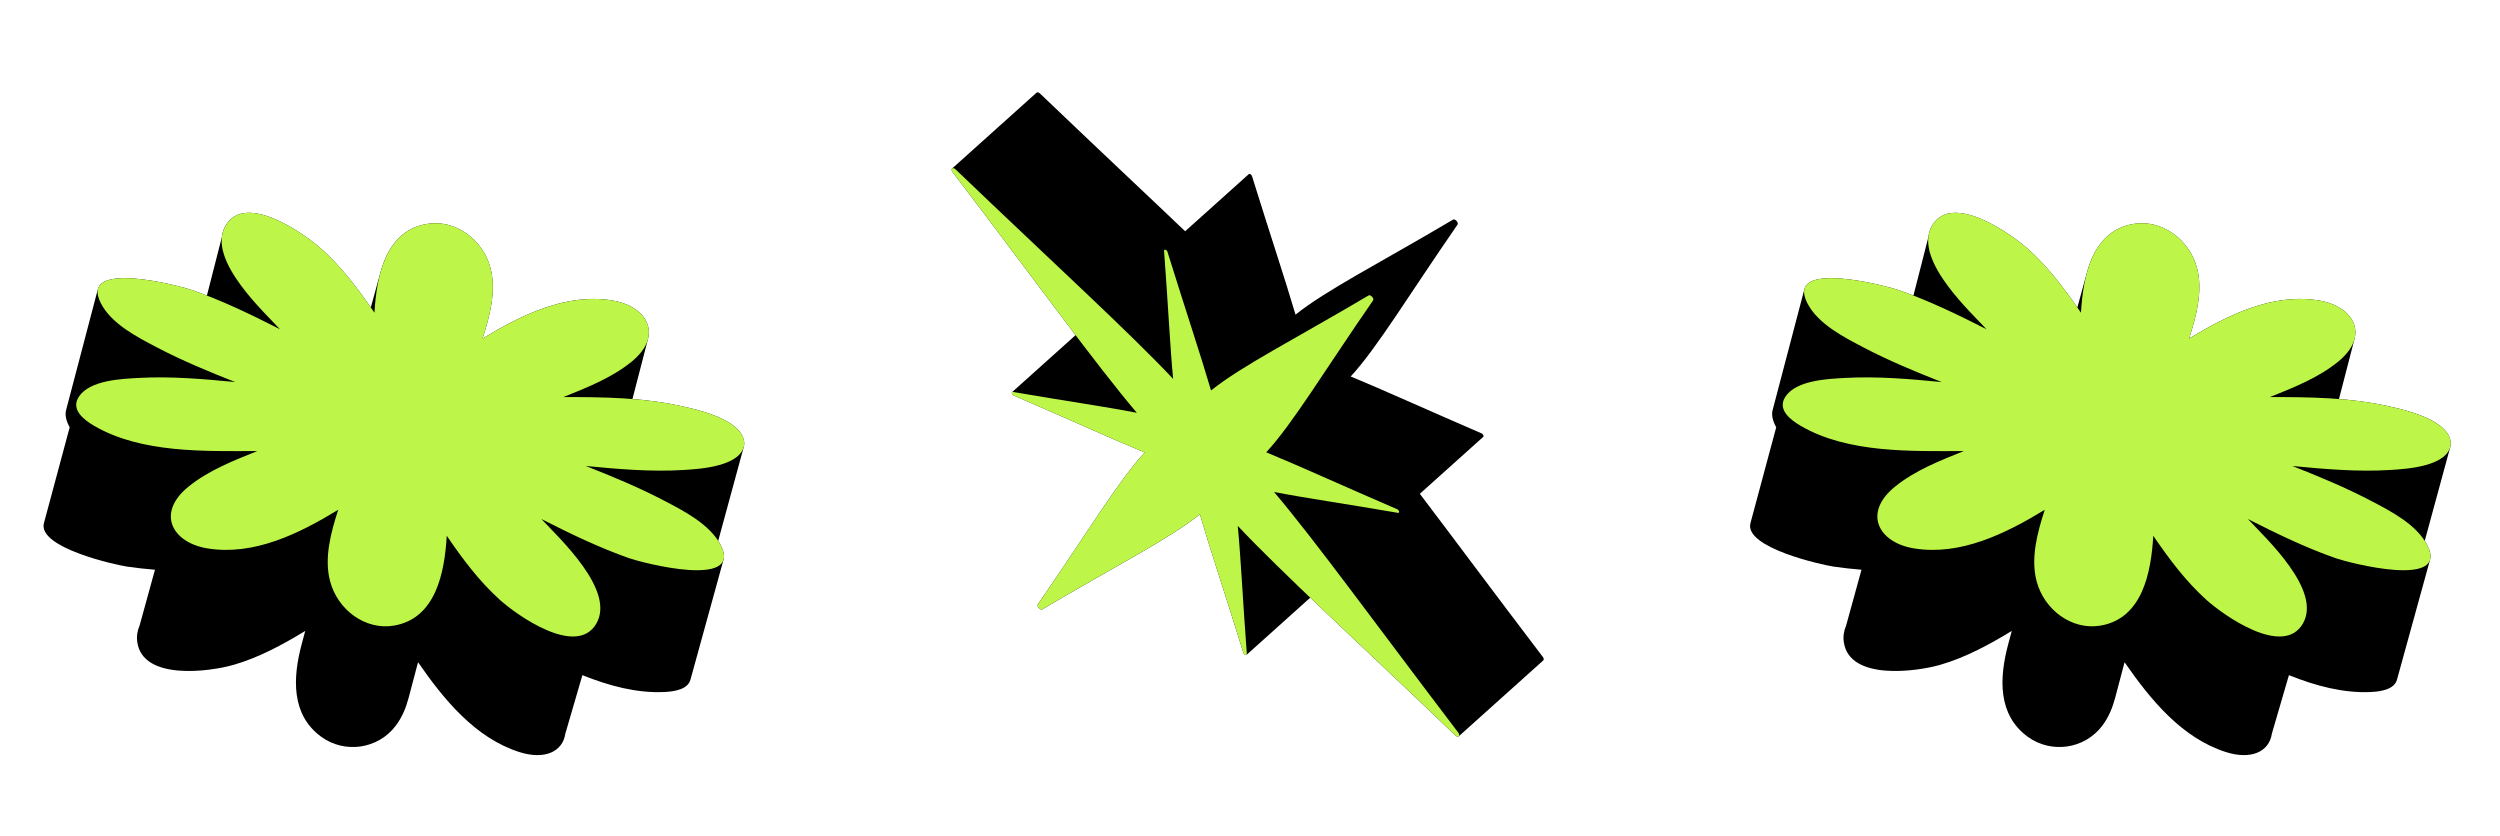
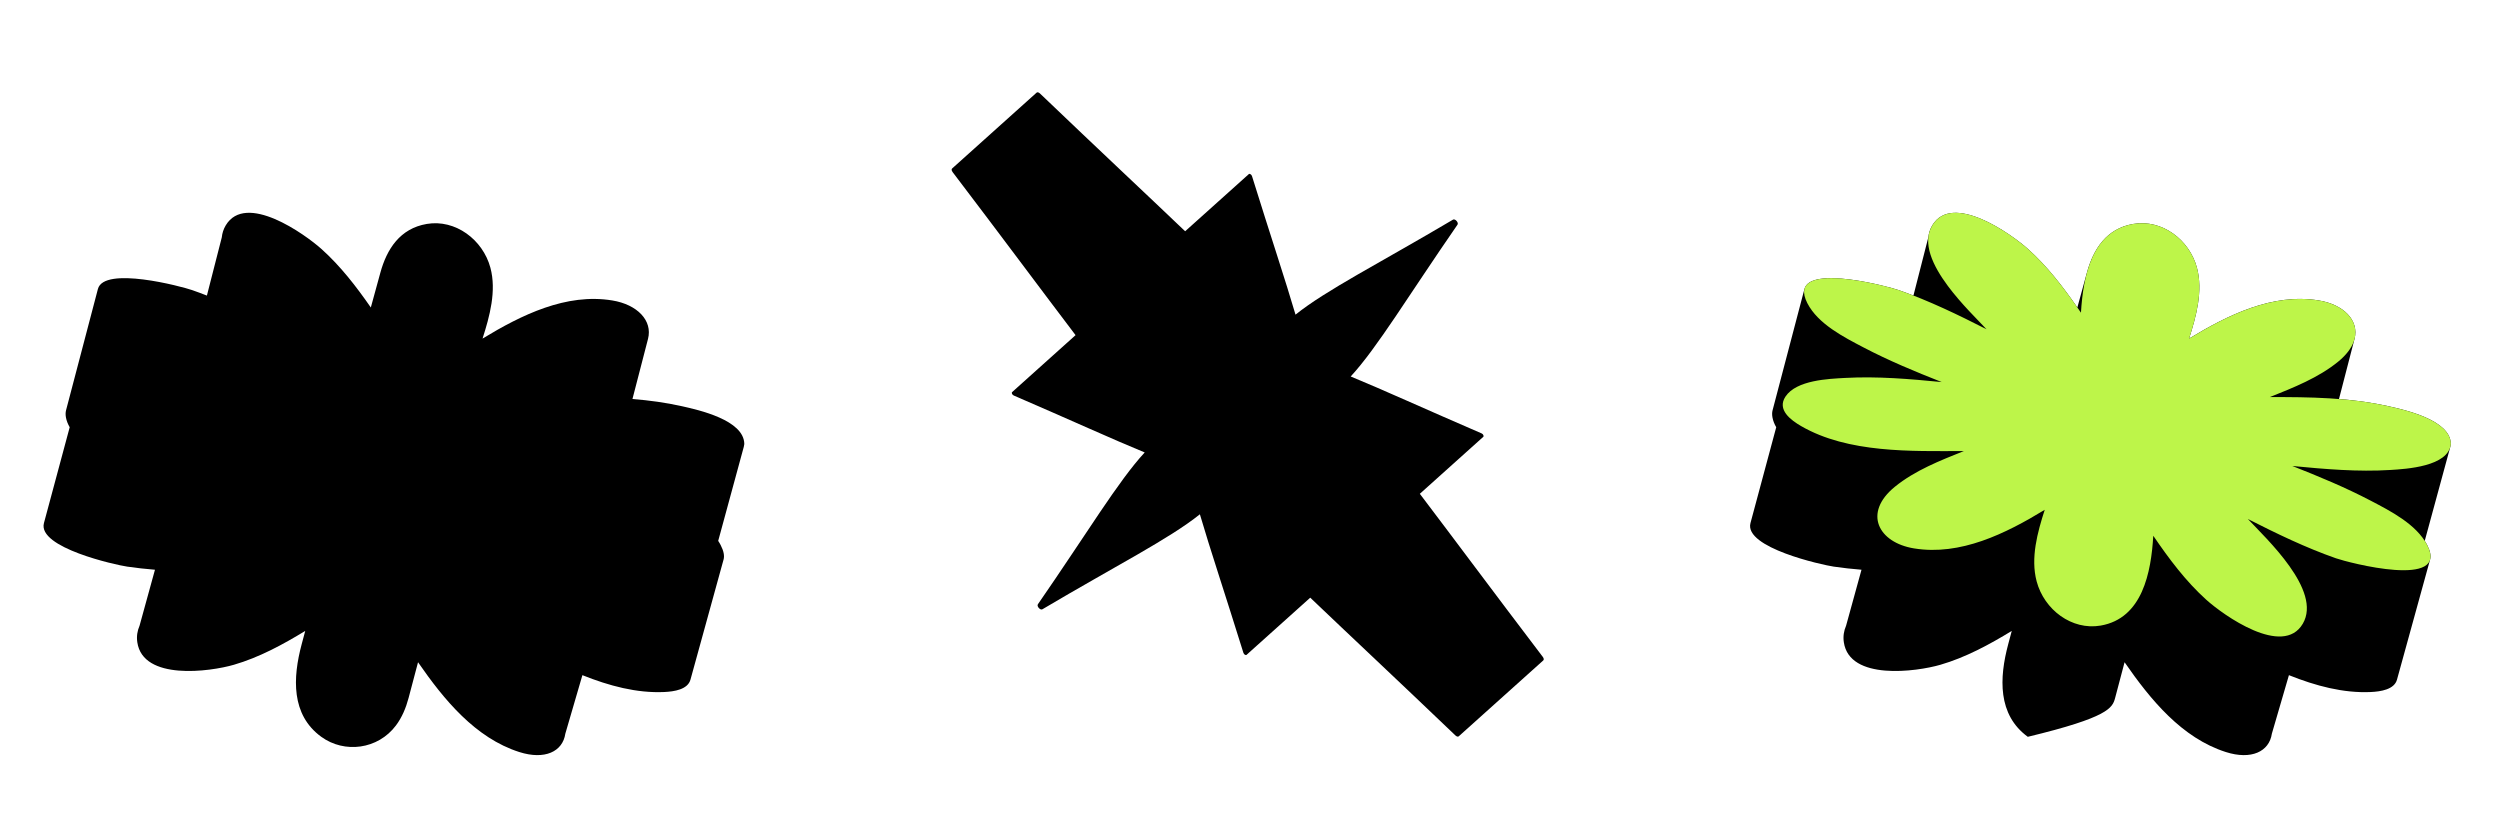
<svg xmlns="http://www.w3.org/2000/svg" width="296" height="99" viewBox="0 0 296 99" fill="none">
  <path d="M85.672 66.249C85.791 65.818 85.697 65.256 85.326 64.537C85.237 64.365 85.142 64.199 85.035 64.041L88.064 52.907C88.093 52.801 88.113 52.691 88.125 52.575C88.104 49.72 82.658 48.53 80.76 48.1C78.834 47.666 76.865 47.401 74.883 47.242L76.717 40.154L76.725 40.125C77.286 37.954 75.459 36.058 72.488 35.572C67.044 34.681 61.754 37.28 57.132 40.089C57.982 37.446 58.801 34.439 58.063 31.696C57.167 28.368 53.91 25.94 50.531 26.514C47.356 27.055 45.801 29.485 45.03 32.303L45.008 32.383L43.905 36.407C42.185 33.926 40.317 31.508 38.089 29.506C36.077 27.697 29.089 22.728 26.726 26.686C26.46 27.133 26.31 27.61 26.259 28.107L24.497 34.997C24.497 34.997 24.491 34.994 24.489 34.993C23.916 34.767 23.336 34.553 22.754 34.349C21.496 33.91 12.311 31.476 11.592 34.217L7.822 48.57L7.82 48.577C7.756 48.822 7.748 49.105 7.808 49.433C7.882 49.832 8.038 50.216 8.252 50.584L5.202 61.934C4.423 64.844 13.695 66.89 15.065 67.089C16.151 67.248 17.244 67.366 18.339 67.456C18.342 67.457 18.345 67.456 18.348 67.457L16.524 74.08C16.26 74.69 16.152 75.346 16.257 76.045C16.93 80.606 24.838 79.539 27.694 78.708C30.672 77.842 33.475 76.326 36.139 74.701L35.721 76.264L35.719 76.274C34.657 80.244 34.45 84.628 38.039 87.238C40.781 89.233 44.75 88.743 46.884 85.889C47.6 84.932 48.065 83.815 48.377 82.637L49.496 78.408C52.569 82.851 56.282 87.38 61.488 89.042C64.493 90.001 66.625 88.993 66.935 86.868L68.956 79.939C72.12 81.208 75.4 82.083 78.641 81.935C79.828 81.883 81.429 81.638 81.751 80.47L81.754 80.46L85.67 66.252L85.672 66.249Z" fill="black" />
-   <path d="M88.127 52.575C87.852 55.243 82.825 55.528 80.992 55.643C77.117 55.886 73.203 55.544 69.357 55.172C72.496 56.408 75.631 57.706 78.626 59.273C80.938 60.484 84.044 62.055 85.328 64.537C88.038 69.781 75.985 66.613 74.523 66.101C70.935 64.845 67.485 63.174 64.096 61.448C66.251 63.763 72.912 69.905 70.599 73.848C68.247 77.862 61.192 72.829 59.176 71.015C56.747 68.828 54.745 66.151 52.896 63.434C52.642 67.781 51.614 73.212 46.665 74.069C43.252 74.66 39.977 72.191 39.086 68.831C38.35 66.06 39.184 63.027 40.045 60.359C35.389 63.193 30.055 65.824 24.57 64.931C20.338 64.241 18.491 60.729 22.3 57.632C24.679 55.697 27.694 54.516 30.477 53.403C24.254 53.418 16.756 53.67 11.197 50.445C10.005 49.754 8.303 48.523 9.349 46.952C10.654 44.994 14.444 44.855 16.43 44.746C20.236 44.538 24.073 44.869 27.85 45.236C24.716 44.002 21.585 42.706 18.596 41.139C16.3 39.936 13.195 38.368 11.934 35.891C9.276 30.673 21.306 33.841 22.759 34.349C26.335 35.6 29.773 37.265 33.151 38.983C32.153 37.91 30.166 35.996 28.579 33.863C26.781 31.448 25.495 28.755 26.731 26.684C29.094 22.727 36.08 27.695 38.093 29.504C40.505 31.671 42.496 34.328 44.333 37.022C44.59 32.708 45.625 27.348 50.534 26.513C53.914 25.938 57.172 28.367 58.068 31.695C58.807 34.438 57.986 37.445 57.136 40.088C61.759 37.279 67.049 34.682 72.491 35.572C76.661 36.255 78.579 39.719 74.799 42.811C72.445 44.736 69.453 45.91 66.693 47.016C71.379 47.003 76.188 47.067 80.765 48.101C82.663 48.529 88.107 49.722 88.13 52.576L88.127 52.575Z" fill="#BDF549" />
  <path d="M182.665 77.773C176.771 70.023 172.023 63.62 168.108 58.466L175.622 51.72C175.708 51.643 175.624 51.402 175.432 51.319C168.786 48.453 163.704 46.127 159.922 44.575C163.05 41.191 166.734 35.037 172.569 26.599C172.733 26.361 172.285 25.86 172.04 26.004C163.293 31.181 156.967 34.376 153.389 37.255C152.222 33.26 150.417 27.871 148.233 20.844C148.169 20.643 147.948 20.535 147.86 20.611L147.857 20.617L140.321 27.381C135.71 22.977 130.001 17.642 123.133 11.07C122.967 10.911 122.81 10.899 122.731 10.971L122.716 10.984L112.732 19.948C112.649 20.02 112.645 20.183 112.787 20.372C118.683 28.123 123.431 34.528 127.347 39.681L119.833 46.426C119.746 46.504 119.831 46.744 120.024 46.827C126.667 49.692 131.75 52.02 135.533 53.57C132.405 56.954 128.72 63.109 122.885 71.547C122.722 71.783 123.169 72.284 123.414 72.142C132.16 66.965 138.487 63.77 142.066 60.892C143.232 64.885 145.035 70.274 147.221 77.302C147.285 77.502 147.507 77.609 147.593 77.535L147.597 77.529L155.133 70.765C159.743 75.169 165.452 80.504 172.32 87.076C172.503 87.25 172.672 87.25 172.744 87.153L182.704 78.21C182.704 78.21 182.718 78.201 182.721 78.196C182.805 78.124 182.81 77.961 182.667 77.774L182.665 77.773Z" fill="black" />
-   <path d="M172.318 87.076C160.275 75.552 151.796 67.837 146.55 62.263C146.912 66.011 147.138 70.917 147.624 77.427C147.642 77.665 147.299 77.56 147.22 77.303C145.034 70.275 143.229 64.887 142.063 60.893C138.485 63.772 132.158 66.967 123.411 72.143C123.167 72.288 122.718 71.786 122.882 71.55C128.716 63.11 132.401 56.956 135.529 53.572C131.746 52.022 126.664 49.694 120.019 46.829C119.776 46.723 119.705 46.366 119.935 46.405C126.229 47.491 130.985 48.167 134.602 48.876C129.651 43.025 122.91 33.688 112.784 20.374C112.501 20.002 112.796 19.726 113.132 20.048C125.175 31.572 133.653 39.288 138.9 44.861C138.538 41.113 138.312 36.207 137.826 29.698C137.808 29.459 138.151 29.564 138.23 29.821C140.416 36.849 142.221 42.238 143.386 46.232C146.965 43.352 153.292 40.159 162.039 34.982C162.282 34.838 162.731 35.339 162.568 35.575C156.733 44.015 153.049 50.169 149.921 53.553C153.704 55.103 158.786 57.432 165.431 60.297C165.674 60.402 165.744 60.759 165.514 60.721C159.221 59.634 154.465 58.958 150.847 58.249C155.797 64.1 162.539 73.437 172.667 86.752C172.949 87.125 172.655 87.4 172.319 87.078L172.318 87.076Z" fill="#BDF549" />
-   <path d="M287.725 66.249C287.844 65.818 287.75 65.256 287.379 64.537C287.29 64.365 287.195 64.199 287.088 64.041L290.117 52.908C290.146 52.801 290.166 52.691 290.178 52.575C290.157 49.721 284.711 48.53 282.813 48.1C280.887 47.666 278.918 47.402 276.936 47.242L278.77 40.154L278.778 40.125C279.339 37.954 277.511 36.058 274.541 35.572C269.097 34.681 263.807 37.28 259.185 40.089C260.035 37.446 260.854 34.439 260.116 31.696C259.22 28.368 255.963 25.94 252.583 26.514C249.409 27.055 247.854 29.486 247.083 32.304L247.061 32.383L245.958 36.408C244.238 33.926 242.37 31.508 240.142 29.506C238.13 27.698 231.142 22.728 228.779 26.687C228.513 27.134 228.363 27.61 228.311 28.107L226.55 34.997C226.55 34.997 226.545 34.994 226.542 34.993C225.969 34.767 225.389 34.553 224.807 34.35C223.549 33.911 214.364 31.476 213.645 34.217L209.875 48.57L209.873 48.577C209.809 48.822 209.801 49.105 209.861 49.433C209.935 49.832 210.091 50.217 210.305 50.584L207.255 61.934C206.476 64.844 215.748 66.89 217.118 67.089C218.204 67.248 219.297 67.366 220.392 67.456C220.395 67.457 220.398 67.456 220.401 67.457L218.577 74.08C218.313 74.69 218.205 75.346 218.31 76.045C218.983 80.606 226.891 79.54 229.747 78.708C232.725 77.842 235.528 76.326 238.192 74.701L237.774 76.264L237.772 76.275C236.71 80.244 236.503 84.628 240.092 87.238C242.834 89.233 246.803 88.743 248.937 85.889C249.653 84.932 250.118 83.815 250.431 82.637L251.549 78.408C254.622 82.852 258.335 87.38 263.541 89.042C266.546 90.002 268.678 88.993 268.988 86.868L271.009 79.939C274.173 81.208 277.453 82.084 280.694 81.936C281.881 81.883 283.482 81.638 283.804 80.471L283.806 80.46L287.723 66.252L287.725 66.249Z" fill="black" />
+   <path d="M287.725 66.249C287.844 65.818 287.75 65.256 287.379 64.537C287.29 64.365 287.195 64.199 287.088 64.041L290.117 52.908C290.146 52.801 290.166 52.691 290.178 52.575C290.157 49.721 284.711 48.53 282.813 48.1C280.887 47.666 278.918 47.402 276.936 47.242L278.77 40.154L278.778 40.125C279.339 37.954 277.511 36.058 274.541 35.572C269.097 34.681 263.807 37.28 259.185 40.089C260.035 37.446 260.854 34.439 260.116 31.696C259.22 28.368 255.963 25.94 252.583 26.514C249.409 27.055 247.854 29.486 247.083 32.304L247.061 32.383L245.958 36.408C244.238 33.926 242.37 31.508 240.142 29.506C238.13 27.698 231.142 22.728 228.779 26.687C228.513 27.134 228.363 27.61 228.311 28.107L226.55 34.997C226.55 34.997 226.545 34.994 226.542 34.993C225.969 34.767 225.389 34.553 224.807 34.35C223.549 33.911 214.364 31.476 213.645 34.217L209.875 48.57L209.873 48.577C209.809 48.822 209.801 49.105 209.861 49.433C209.935 49.832 210.091 50.217 210.305 50.584L207.255 61.934C206.476 64.844 215.748 66.89 217.118 67.089C218.204 67.248 219.297 67.366 220.392 67.456C220.395 67.457 220.398 67.456 220.401 67.457L218.577 74.08C218.313 74.69 218.205 75.346 218.31 76.045C218.983 80.606 226.891 79.54 229.747 78.708C232.725 77.842 235.528 76.326 238.192 74.701L237.774 76.264L237.772 76.275C236.71 80.244 236.503 84.628 240.092 87.238C249.653 84.932 250.118 83.815 250.431 82.637L251.549 78.408C254.622 82.852 258.335 87.38 263.541 89.042C266.546 90.002 268.678 88.993 268.988 86.868L271.009 79.939C274.173 81.208 277.453 82.084 280.694 81.936C281.881 81.883 283.482 81.638 283.804 80.471L283.806 80.46L287.723 66.252L287.725 66.249Z" fill="black" />
  <path d="M290.179 52.575C289.905 55.243 284.878 55.528 283.045 55.643C279.169 55.886 275.255 55.544 271.409 55.172C274.548 56.408 277.683 57.706 280.678 59.274C282.99 60.484 286.096 62.055 287.38 64.537C290.09 69.781 278.038 66.613 276.576 66.101C272.988 64.845 269.538 63.174 266.148 61.449C268.303 63.763 274.964 69.905 272.652 73.848C270.3 77.862 263.244 72.83 261.229 71.016C258.8 68.828 256.797 66.151 254.948 63.434C254.694 67.781 253.667 73.213 248.718 74.069C245.304 74.66 242.03 72.191 241.138 68.831C240.403 66.06 241.236 63.027 242.097 60.36C237.442 63.194 232.108 65.824 226.622 64.931C222.391 64.242 220.543 60.729 224.353 57.632C226.731 55.698 229.746 54.516 232.529 53.403C226.307 53.418 218.808 53.67 213.249 50.446C212.057 49.755 210.356 48.523 211.402 46.952C212.707 44.994 216.496 44.856 218.482 44.746C222.289 44.538 226.126 44.869 229.903 45.237C226.768 44.002 223.637 42.706 220.648 41.139C218.352 39.936 215.248 38.368 213.986 35.891C211.328 30.673 223.359 33.841 224.811 34.349C228.387 35.6 231.826 37.265 235.204 38.983C234.206 37.91 232.219 35.996 230.631 33.863C228.833 31.449 227.547 28.755 228.783 26.684C231.146 22.727 238.132 27.695 240.146 29.504C242.558 31.671 244.548 34.328 246.386 37.022C246.642 32.708 247.677 27.348 252.587 26.513C255.966 25.938 259.225 28.367 260.12 31.695C260.859 34.438 260.038 37.445 259.188 40.088C263.812 37.28 269.101 34.682 274.544 35.572C278.713 36.255 280.631 39.719 276.851 42.811C274.497 44.736 271.505 45.91 268.745 47.016C273.431 47.003 278.24 47.067 282.817 48.101C284.715 48.529 290.159 49.723 290.182 52.576L290.179 52.575Z" fill="#BDF549" />
</svg>